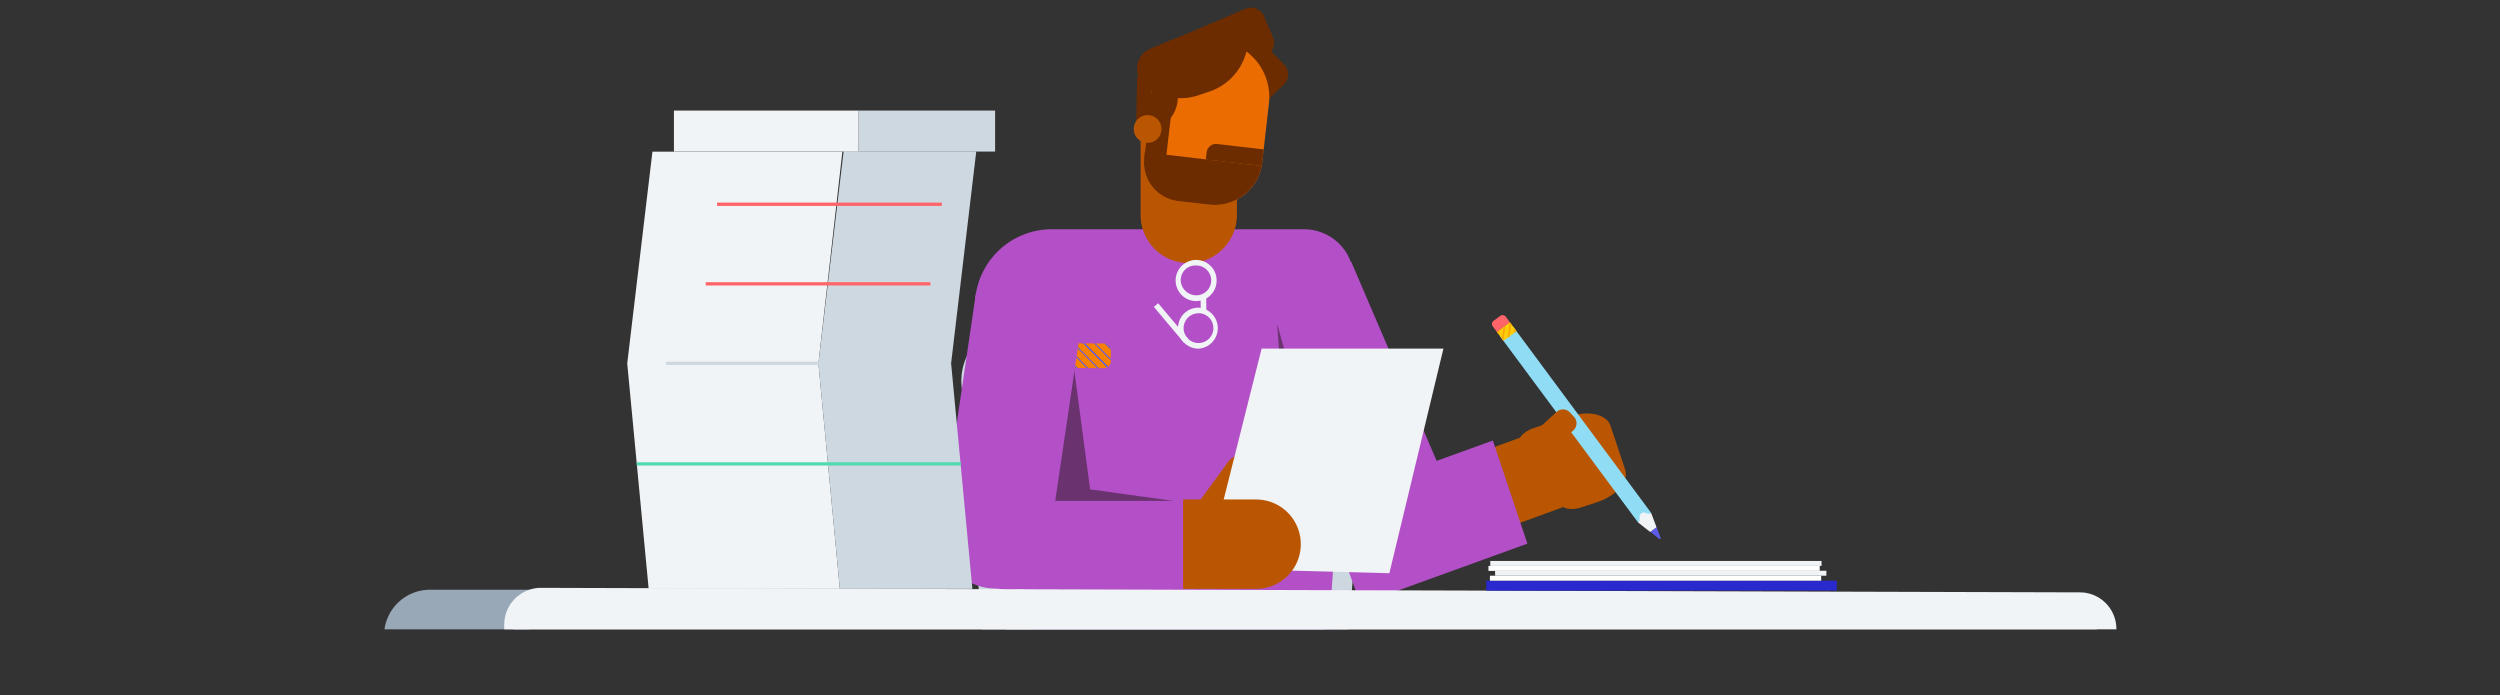
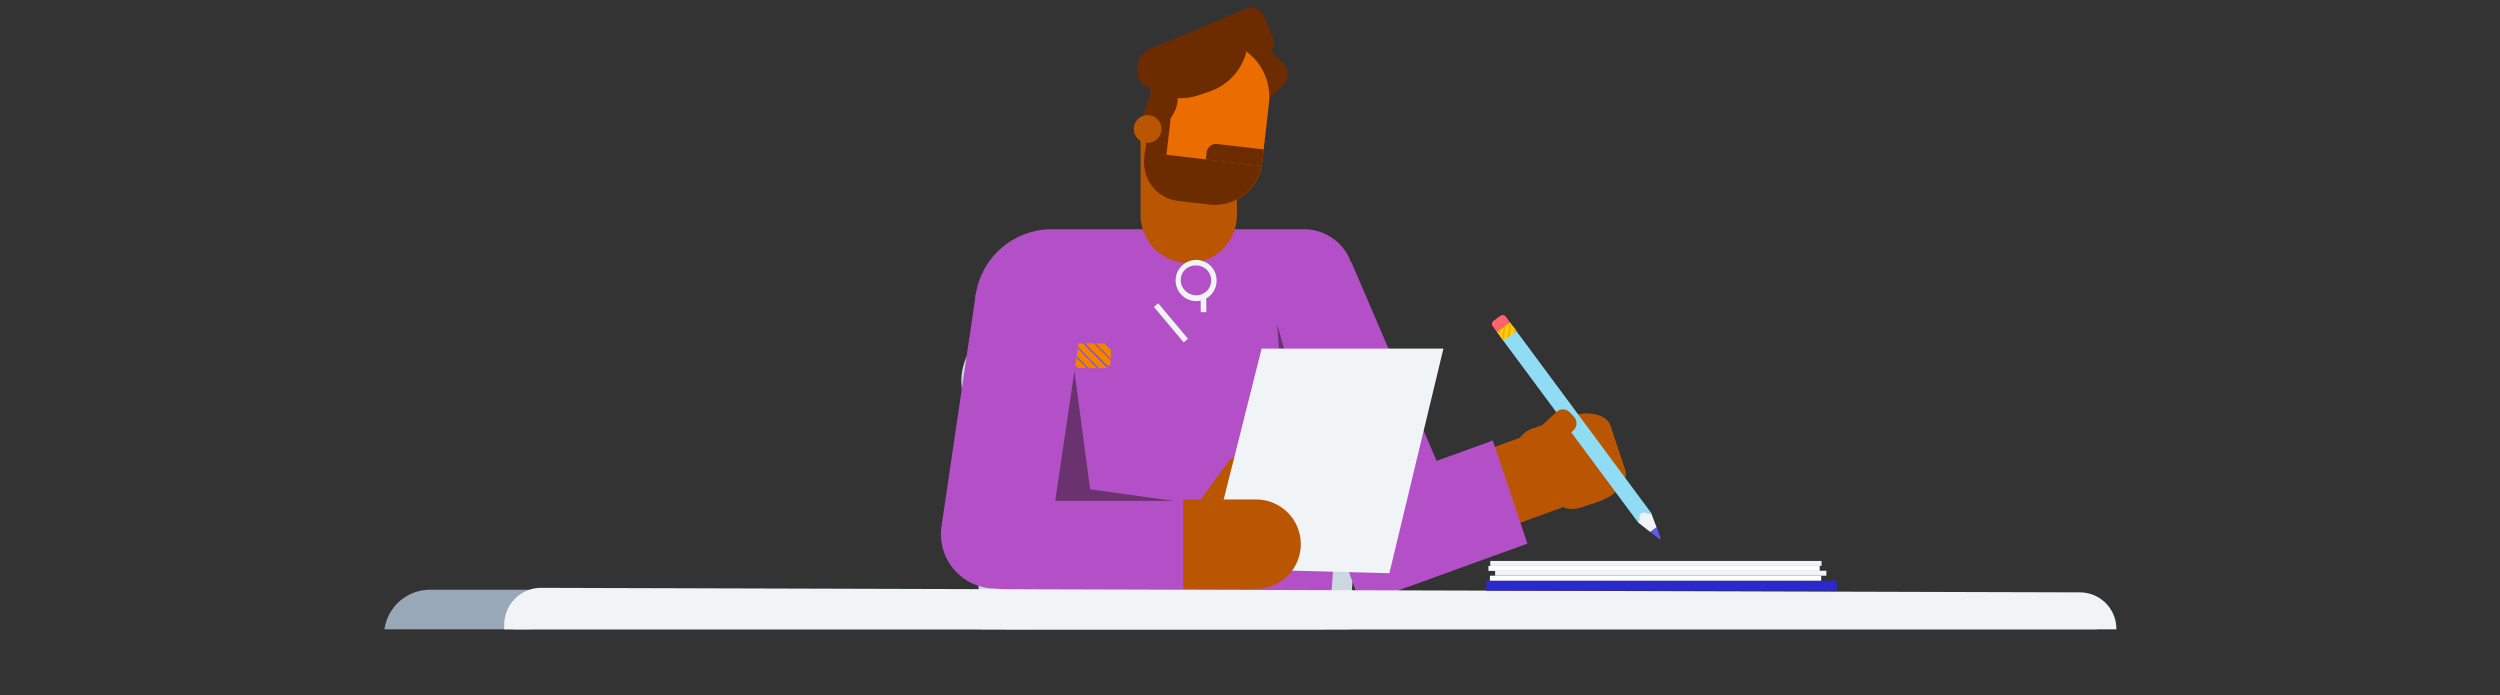
<svg xmlns="http://www.w3.org/2000/svg" id="Layer_1" data-name="Layer 1" viewBox="0 0 342.1 95.1">
  <rect x="0" y="0" width="342.1" height="95.1" fill="#333333" stroke="none" />
  <defs>
    <style>.cls-1,.cls-29,.cls-30,.cls-31{fill:none;}.cls-2{clip-path:url(#clip-path);}.cls-3{fill:#ba5602;}.cls-4{fill:#cdd7e0;}.cls-5{fill:#f1f4f6;}.cls-6{fill:#2e2eef;}.cls-7{fill:#b350c7;}.cls-8{fill:#6a326f;}.cls-9{fill:#6d2c00;}.cls-10{fill:#eb6c00;}.cls-11{clip-path:url(#clip-path-2);}.cls-12{clip-path:url(#clip-path-3);}.cls-13{isolation:isolate;}.cls-14{clip-path:url(#clip-path-4);}.cls-15{fill:#fa8100;}.cls-16{clip-path:url(#clip-path-5);}.cls-17{fill:#5c5ce6;}.cls-18{fill:#5c5ce5;}.cls-19{fill:#99a8b7;}.cls-20{fill:#90dcf5;}.cls-21{fill:#fecd08;}.cls-22{clip-path:url(#clip-path-6);}.cls-23{fill:#f8a900;}.cls-24{fill:#ff6469;}.cls-25{fill:#2929cd;}.cls-26{fill:#fff;}.cls-27{clip-path:url(#clip-path-7);}.cls-28{fill:#ced8e1;}.cls-29{stroke:#ced8e1;}.cls-29,.cls-30,.cls-31{stroke-miterlimit:10;stroke-width:0.45px;}.cls-30{stroke:#ff6469;}.cls-31{stroke:#51daaf;}</style>
    <clipPath id="clip-path">
      <rect class="cls-1" x="38" y="-7.6" width="266" height="93.72" />
    </clipPath>
    <clipPath id="clip-path-2">
      <rect class="cls-1" x="145.22" y="46.99" width="6.78" height="3.37" rx="0.93" transform="translate(296.86 98.44) rotate(-179.58)" />
    </clipPath>
    <clipPath id="clip-path-3">
      <rect class="cls-1" x="144.98" y="45.05" width="7.25" height="7.25" transform="translate(98.84 196.92) rotate(-89.58)" />
    </clipPath>
    <clipPath id="clip-path-4">
      <rect class="cls-1" x="141.03" y="40.03" width="15.47" height="17.59" transform="translate(98.84 197.22) rotate(-89.58)" />
    </clipPath>
    <clipPath id="clip-path-5">
      <rect class="cls-1" x="144.97" y="45.03" width="7.28" height="7.28" transform="translate(98.84 196.92) rotate(-89.58)" />
    </clipPath>
    <clipPath id="clip-path-6">
      <rect class="cls-1" x="205.07" y="44.6" width="2.22" height="1.54" transform="translate(13.18 130.93) rotate(-36.32)" />
    </clipPath>
    <clipPath id="clip-path-7">
-       <rect class="cls-1" x="73.69" y="5.66" width="74.92" height="74.92" />
-     </clipPath>
+       </clipPath>
  </defs>
  <title>white-paper-header</title>
  <g class="cls-2">
    <path class="cls-3" d="M213.82,69.42l-17.27,6.31A5.47,5.47,0,0,1,190,73.51l-8.83-14,9.28-5.86L197,63.91l13.11-4.79Z" />
    <path class="cls-4" d="M136.6,112.31a77.37,77.37,0,0,0,45.74,0l5-59.57a7.76,7.76,0,0,0-7.73-8.41h-40.3a7.76,7.76,0,0,0-7.73,8.41Z" />
    <path class="cls-5" d="M179.27,109.68,184,52.91a4.76,4.76,0,0,0-4.73-5.14H139.63a4.76,4.76,0,0,0-4.73,5.15l4.78,56.76Z" />
    <path class="cls-6" d="M211.28,144l-8.23-41.85a10.31,10.31,0,0,0-9.85-8.31h-.67L144,92.62l1.72,18.82,47.21,3.49L182.4,106.6l9.81,41.51Z" />
    <path class="cls-7" d="M141.72,89h39.91l3.62-50.31a6.83,6.83,0,0,0-6.81-7.32h-34.5a10.53,10.53,0,0,0-10.37,12.41Z" />
    <polygon class="cls-8" points="144.8 75.79 162.66 68.84 149.17 66.96 146.97 50.4 142.96 65.56 144.8 75.79" />
    <polygon class="cls-7" points="186.19 82.66 196.95 63.91 184.9 35.82 171.11 41.42 186.19 82.66" />
    <polygon class="cls-7" points="185.07 67.24 186.19 82.66 209.01 74.39 204.28 60.28 185.07 67.24" />
    <path class="cls-3" d="M169.26,16.3V29.36A6.59,6.59,0,0,1,162.67,36h0a6.59,6.59,0,0,1-6.59-6.59V16.3Z" />
-     <path class="cls-9" d="M155.47,17.35l3.25-.32.79-9.3h0a3.52,3.52,0,0,0-3.91,3.1Z" />
    <path class="cls-9" d="M162,3h12.14a0,0,0,0,1,0,0v7a0,0,0,0,1,0,0H162A1.94,1.94,0,0,1,160,8.06V4.89A1.94,1.94,0,0,1,162,3Z" transform="translate(323.37 -52.94) rotate(156.97)" />
    <path class="cls-9" d="M164.47,9.1h12.14a0,0,0,0,1,0,0v7a0,0,0,0,1,0,0H164.47a1.94,1.94,0,0,1-1.94-1.94V11A1.94,1.94,0,0,1,164.47,9.1Z" transform="translate(299.59 -96.97) rotate(135.62)" />
    <path class="cls-10" d="M166.81,5.56a7.77,7.77,0,0,1,6.83,8.62l-.93,8.1A6.53,6.53,0,0,1,165.46,28l-4.22-.48a5.31,5.31,0,0,1-4.66-5.89h0l.06-.54,1-9a7.58,7.58,0,0,1,8.4-6.66l.73.09Z" />
    <path class="cls-9" d="M170.39,2.67c-4.26.49-9.6,2.56-13,4a3,3,0,0,0-.68,5.09A7.78,7.78,0,0,0,164.11,13l1.39-.47a7.81,7.81,0,0,0,4.89-9.9Z" />
    <path class="cls-9" d="M158.87,9l-2.44,6.65,2.27,1.75h0a4.64,4.64,0,0,0,1.93-6.28Z" />
    <path class="cls-9" d="M172.64,22.7A6.53,6.53,0,0,1,165.46,28l-4.22-.48a5.31,5.31,0,0,1-4.66-5.89h0l.06-.54,0-.26Z" />
    <path class="cls-9" d="M165.11,20h7.7a0,0,0,0,1,0,0v1a1.29,1.29,0,0,1-1.29,1.29h-6.42a0,0,0,0,1,0,0V20A0,0,0,0,1,165.11,20Z" transform="translate(334.37 61.56) rotate(-173.4)" />
    <rect class="cls-9" x="156.91" y="15.91" width="2.96" height="5.94" transform="translate(313.56 55.85) rotate(-173.4)" />
    <circle class="cls-3" cx="157.04" cy="17.65" r="1.9" />
    <g class="cls-11">
      <g class="cls-12">
        <g class="cls-13">
          <g class="cls-14">
            <rect class="cls-15" x="144.97" y="45.03" width="7.28" height="7.28" transform="translate(98.84 196.92) rotate(-89.58)" />
            <g class="cls-16">
              <rect class="cls-17" x="148.91" y="41.95" width="0.15" height="11.33" transform="translate(9.48 118.35) rotate(-44.61)" />
              <rect class="cls-17" x="148.18" y="42.68" width="0.15" height="11.33" transform="translate(8.76 118.05) rotate(-44.61)" />
              <rect class="cls-17" x="149.17" y="42.21" width="0.15" height="11.33" transform="translate(9.37 118.61) rotate(-44.61)" />
              <rect class="cls-17" x="150.16" y="41.75" width="0.15" height="11.33" transform="translate(9.98 119.17) rotate(-44.61)" />
              <rect class="cls-17" x="151.15" y="41.29" width="0.15" height="11.33" transform="translate(10.59 119.73) rotate(-44.61)" />
              <rect class="cls-17" x="152.14" y="40.83" width="0.15" height="11.33" transform="translate(11.2 120.3) rotate(-44.61)" />
              <rect class="cls-17" x="147.45" y="43.4" width="0.15" height="11.33" transform="translate(8.05 117.74) rotate(-44.61)" />
              <rect class="cls-17" x="146.72" y="44.12" width="0.15" height="11.33" transform="translate(7.33 117.43) rotate(-44.61)" />
              <rect class="cls-17" x="145.99" y="44.84" width="0.15" height="11.33" transform="translate(6.61 117.13) rotate(-44.61)" />
              <rect class="cls-17" x="145.26" y="45.56" width="0.15" height="11.33" transform="translate(5.9 116.82) rotate(-44.61)" />
            </g>
          </g>
        </g>
      </g>
    </g>
-     <path class="cls-5" d="M161.2,44.94A2.79,2.79,0,0,1,164,42.1h0a2.81,2.81,0,0,1,0,5.61h0A2.81,2.81,0,0,1,161.2,44.94ZM164,42.87a2,2,0,0,0,0,4.07h0a2,2,0,0,0,0-4.08Z" />
    <path class="cls-5" d="M161.71,40.38a2.81,2.81,0,0,1,1.92-4.81,2.8,2.8,0,0,1,2,.79,2.76,2.76,0,0,1,.85,2,2.8,2.8,0,0,1-2.76,2.84h0A2.8,2.8,0,0,1,161.71,40.38Zm1.93-4.05h0a2,2,0,0,0-1.39,3.5,2.07,2.07,0,0,0,1.45.58,2,2,0,0,0,0-4.08Z" />
    <rect class="cls-5" x="164.3" y="40.78" width="0.77" height="1.94" transform="translate(-0.58 2.36) rotate(-0.82)" />
    <rect class="cls-5" x="159.85" y="41" width="0.77" height="6.34" transform="translate(9.14 113.44) rotate(-40.04)" />
    <path class="cls-7" d="M136.2,80.54c.88,0,2.09.44,2.94.12l23.52.33L162,68.54H144.4l3.87-26.2-14.73-2.17L128.84,72a7.43,7.43,0,0,0,7.36,8.53Z" />
    <path class="cls-18" d="M200.45,146.8l-4.59-42.4a10.3,10.3,0,0,0-9.09-9.13l-.67-.08-46.73-8.27-1.85,7.8a19.54,19.54,0,0,0,19,20.86l28.14.69-9.76-9.2,6.19,42.2Z" />
    <polygon class="cls-8" points="176.83 72.06 174.76 44.35 181.44 67.84 176.83 72.06" />
    <path class="cls-3" d="M214.69,57l-4.81,1.57c-1.59.52-2.52,1.77-1.93,2.6l5.5,7.84c.45.65,1.68.83,2.91.43l2.16-.71c2.65-.87,4.39-2.84,3.88-4.42l-2-6C219.91,56.68,217.34,56.11,214.69,57Z" />
    <path class="cls-19" d="M52.26,170.49l19.94.06.31-89.85-13.65,0a6.29,6.29,0,0,0-6.31,6.27Z" />
    <rect class="cls-4" x="70.21" y="84.65" width="216.71" height="8.82" transform="translate(356.87 178.65) rotate(-179.83)" />
    <path class="cls-5" d="M73.85,80.44l210.9.62h0a5,5,0,0,1,4.85,5.22h0l-.29,85.24h-4.87l.29-83.67a1.53,1.53,0,0,0-1.47-1.58l-207.93,1c-.81,0-1.5-.93-1.5-.06l-.29,83.67-4.87,0L69,85.63a5.05,5.05,0,0,1,4.89-5.19Z" />
    <polygon class="cls-20" points="224.15 71.49 225.94 70.18 207.05 44.69 205.26 46.01 224.15 71.49" />
    <path class="cls-5" d="M224.15,71.49c.46-.34-.06-.87.45-1.25s.8.34,1.34-.06l.75,2-.86.63Z" />
    <path class="cls-17" d="M227.07,73.77l-1.24-1,.86-.63.55,1.46a.11.11,0,0,1-.17.13" />
    <rect class="cls-21" x="205.07" y="44.6" width="2.22" height="1.54" transform="translate(13.19 130.95) rotate(-36.33)" />
    <g class="cls-22">
      <rect class="cls-23" x="200.87" y="45.82" width="8.19" height="0.24" transform="translate(128.74 241.67) rotate(-81.36)" />
      <rect class="cls-23" x="201.6" y="45.93" width="8.19" height="0.24" transform="translate(129.25 242.49) rotate(-81.36)" />
      <rect class="cls-23" x="200.9" y="45.56" width="8.19" height="0.24" transform="translate(129.03 241.49) rotate(-81.36)" />
      <rect class="cls-23" x="200.21" y="45.18" width="8.19" height="0.24" transform="translate(128.81 240.48) rotate(-81.36)" />
      <rect class="cls-23" x="199.51" y="44.81" width="8.19" height="0.24" transform="translate(128.59 239.48) rotate(-81.36)" />
      <rect class="cls-23" x="198.82" y="44.44" width="8.19" height="0.24" transform="translate(128.37 238.47) rotate(-81.36)" />
      <rect class="cls-23" x="202.33" y="46.04" width="8.19" height="0.24" transform="translate(129.77 243.31) rotate(-81.36)" />
      <rect class="cls-23" x="203.07" y="46.16" width="8.19" height="0.24" transform="translate(130.28 244.13) rotate(-81.36)" />
      <rect class="cls-23" x="203.8" y="46.27" width="8.19" height="0.24" transform="translate(130.8 244.96) rotate(-81.36)" />
      <rect class="cls-23" x="204.54" y="46.38" width="8.19" height="0.24" transform="translate(131.31 245.78) rotate(-81.36)" />
    </g>
    <path class="cls-24" d="M204.82,45.41l1.79-1.31-.55-.76a.55.55,0,0,0-.76-.12l-.92.68a.53.53,0,0,0-.11.75Z" />
    <path class="cls-3" d="M209,57.43h5.74a1.3,1.3,0,0,1,1.3,1.3v.82a1.3,1.3,0,0,1-1.3,1.3H209a0,0,0,0,1,0,0V57.43A0,0,0,0,1,209,57.43Z" transform="translate(16.39 160.1) rotate(-42.79)" />
    <rect class="cls-25" x="203.39" y="79.46" width="47.96" height="1.36" transform="translate(454.73 160.28) rotate(-180)" />
    <rect class="cls-26" x="203.88" y="78.78" width="45.33" height="0.68" transform="translate(453.09 158.24) rotate(-180)" />
    <rect class="cls-26" x="203.69" y="77.44" width="45.33" height="0.68" transform="translate(452.7 155.56) rotate(-180)" />
    <rect class="cls-5" x="204.59" y="78.1" width="45.33" height="0.68" transform="translate(454.51 156.88) rotate(-180)" />
    <rect class="cls-5" x="203.94" y="76.76" width="45.33" height="0.68" transform="translate(453.2 154.2) rotate(-180)" />
    <g class="cls-27">
      <polygon class="cls-5" points="111.99 49.73 115.27 20.75 89.28 20.75 85.83 49.73 90.75 101.47 86.53 130.45 86.73 153.22 113.09 153.22 113.1 130.45 116.91 101.47 111.99 49.73" />
      <path class="cls-28" d="M130.15,49.72l3.44-29H115.44l-3.45,29,4.91,51.62a1.22,1.22,0,0,1,0,.27l-3.8,28.84v22.77H131l-.2-22.77,4.23-29Z" />
      <line class="cls-29" x1="121.88" y1="49.72" x2="91.12" y2="49.72" />
      <line class="cls-30" x1="127.32" y1="38.84" x2="96.57" y2="38.84" />
-       <line class="cls-30" x1="128.88" y1="27.95" x2="98.12" y2="27.95" />
      <rect class="cls-5" x="92.22" y="15.13" width="25.27" height="5.61" />
      <rect class="cls-28" x="117.49" y="15.13" width="18.68" height="5.61" />
      <line class="cls-31" x1="87.14" y1="63.48" x2="131.49" y2="63.48" />
    </g>
    <path class="cls-3" d="M167.57,61.9h0A2.43,2.43,0,0,1,170,64.34v7.51a0,0,0,0,1,0,0h-4.87a0,0,0,0,1,0,0V64.34A2.43,2.43,0,0,1,167.57,61.9Z" transform="matrix(0.81, 0.59, -0.59, 0.81, 72.22, -86.29)" />
    <polygon class="cls-5" points="172.64 47.7 197.52 47.7 190.12 78.44 165.08 77.78 172.64 47.7" />
    <path class="cls-3" d="M161.94,68.35h10A6.11,6.11,0,0,1,178,74.47v0a6.11,6.11,0,0,1-6.11,6.11h-10a0,0,0,0,1,0,0V68.35A0,0,0,0,1,161.94,68.35Z" />
  </g>
</svg>